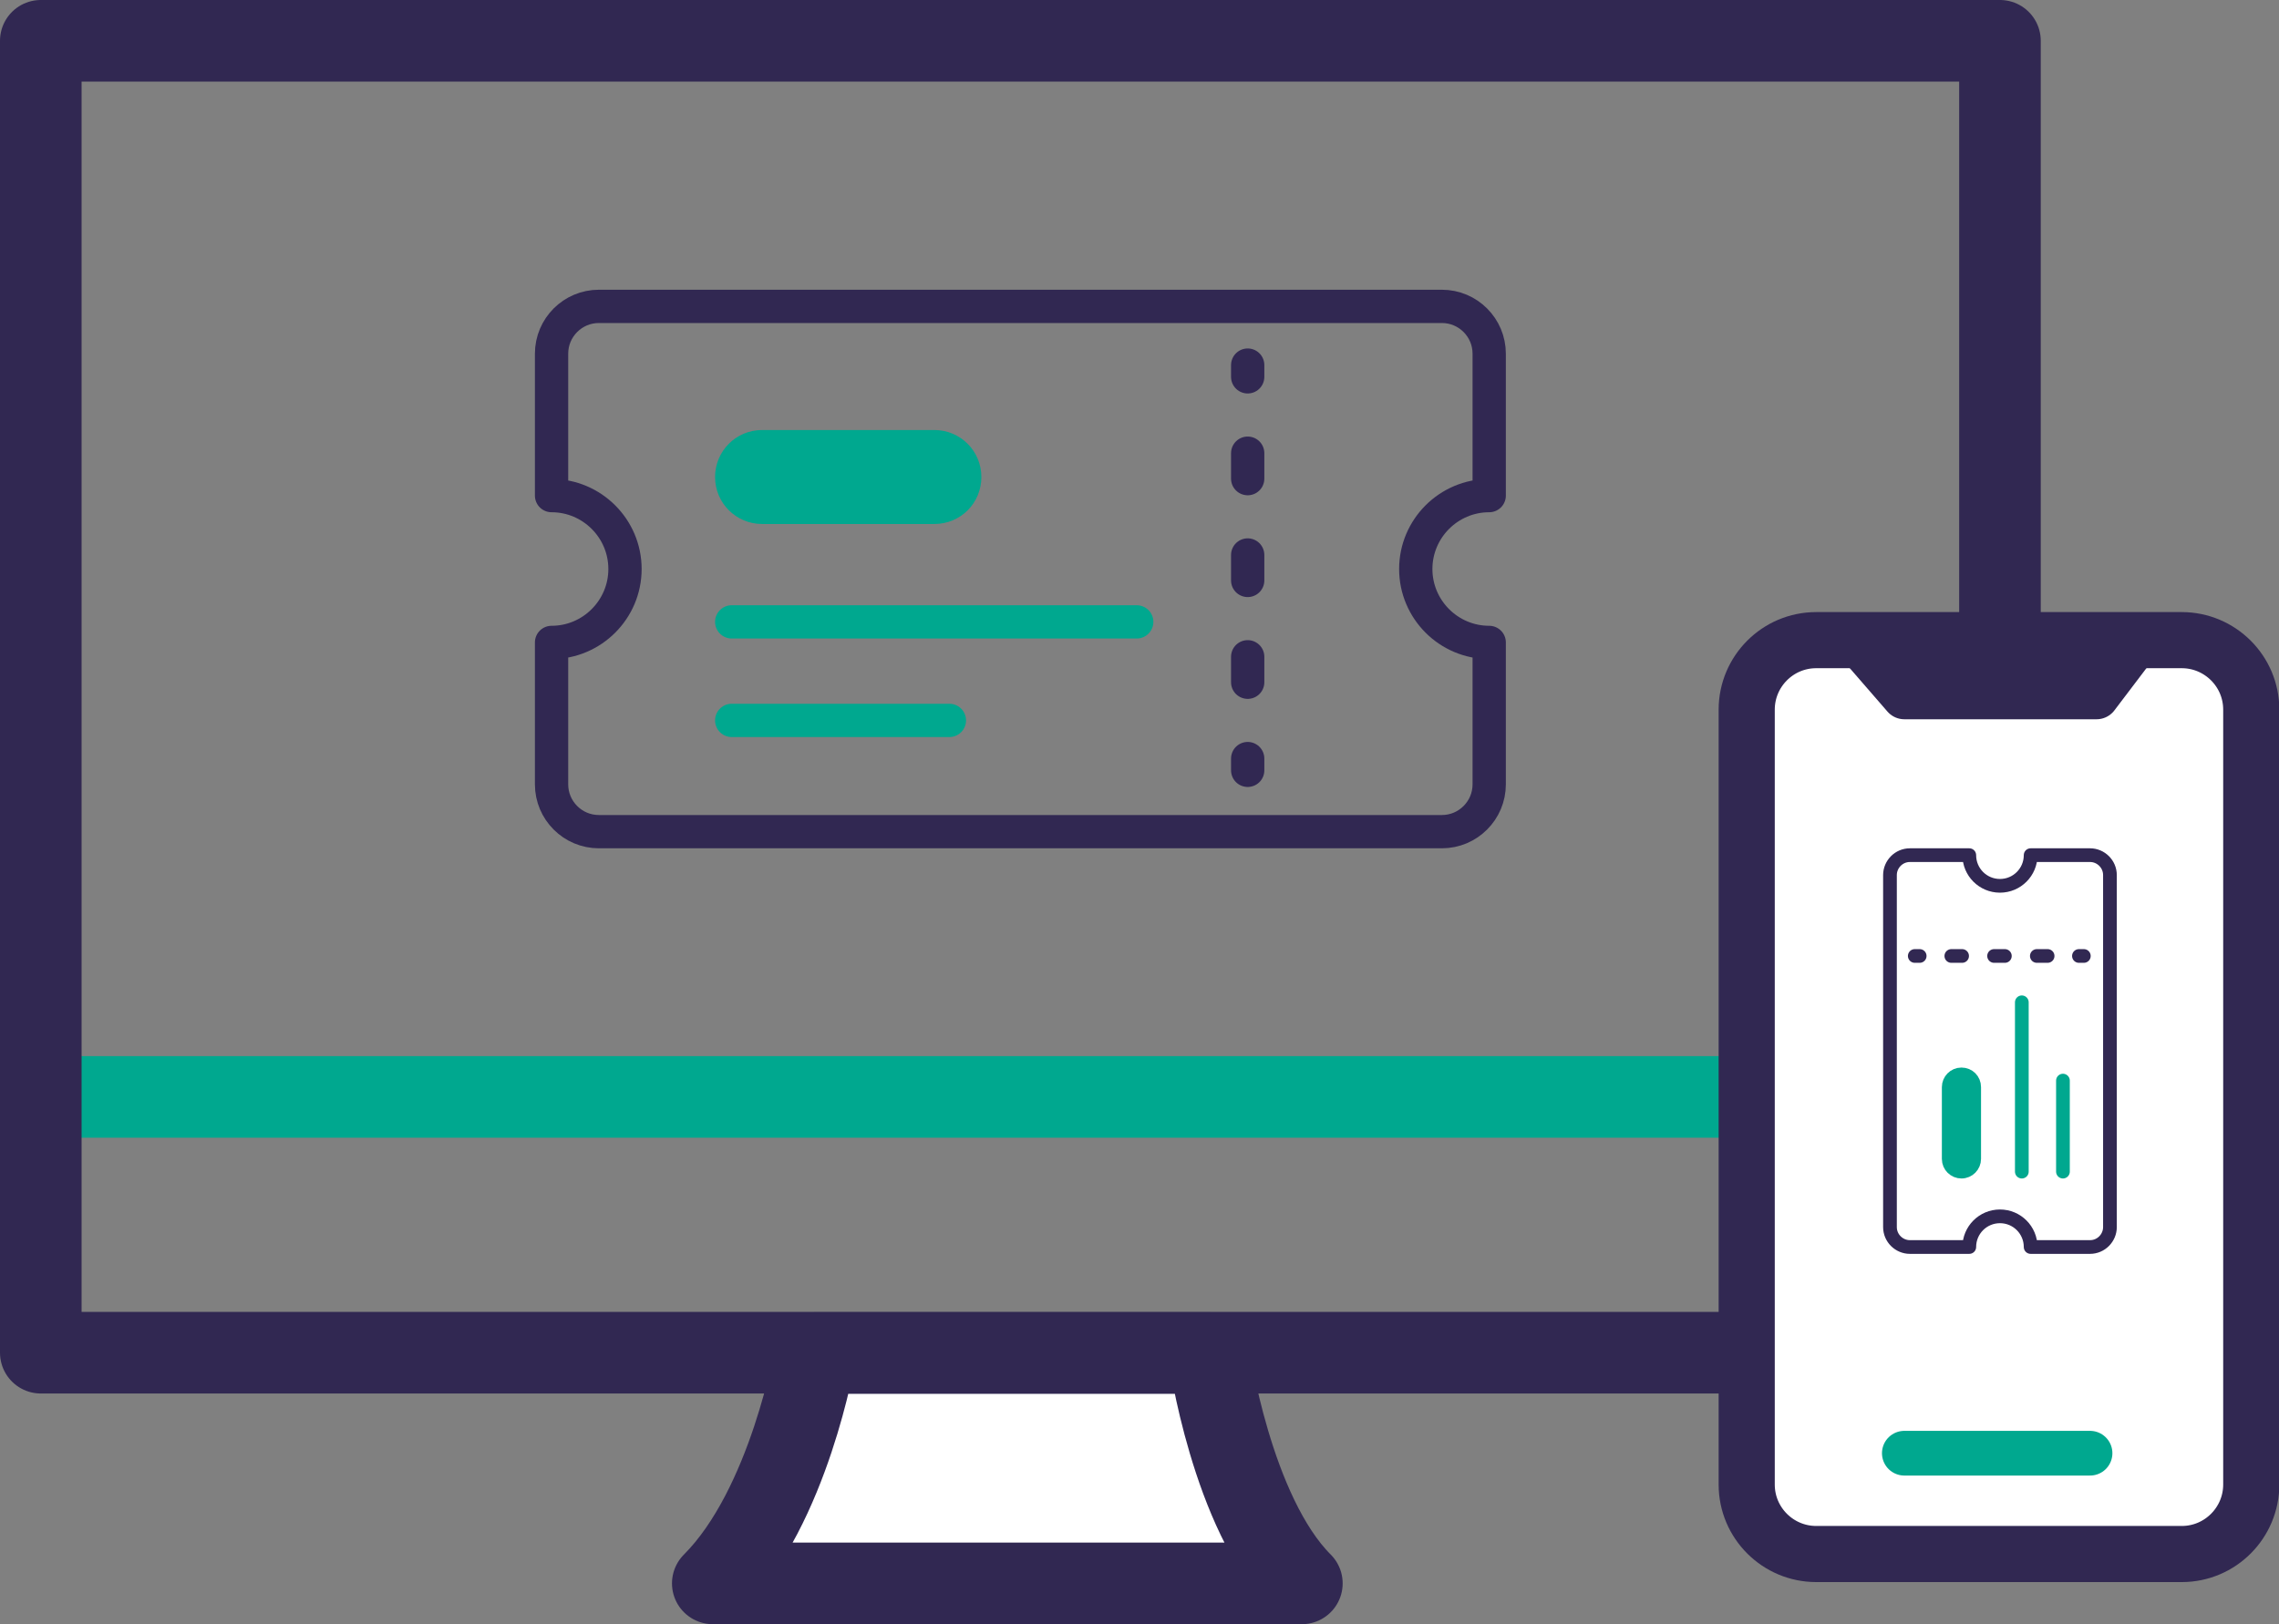
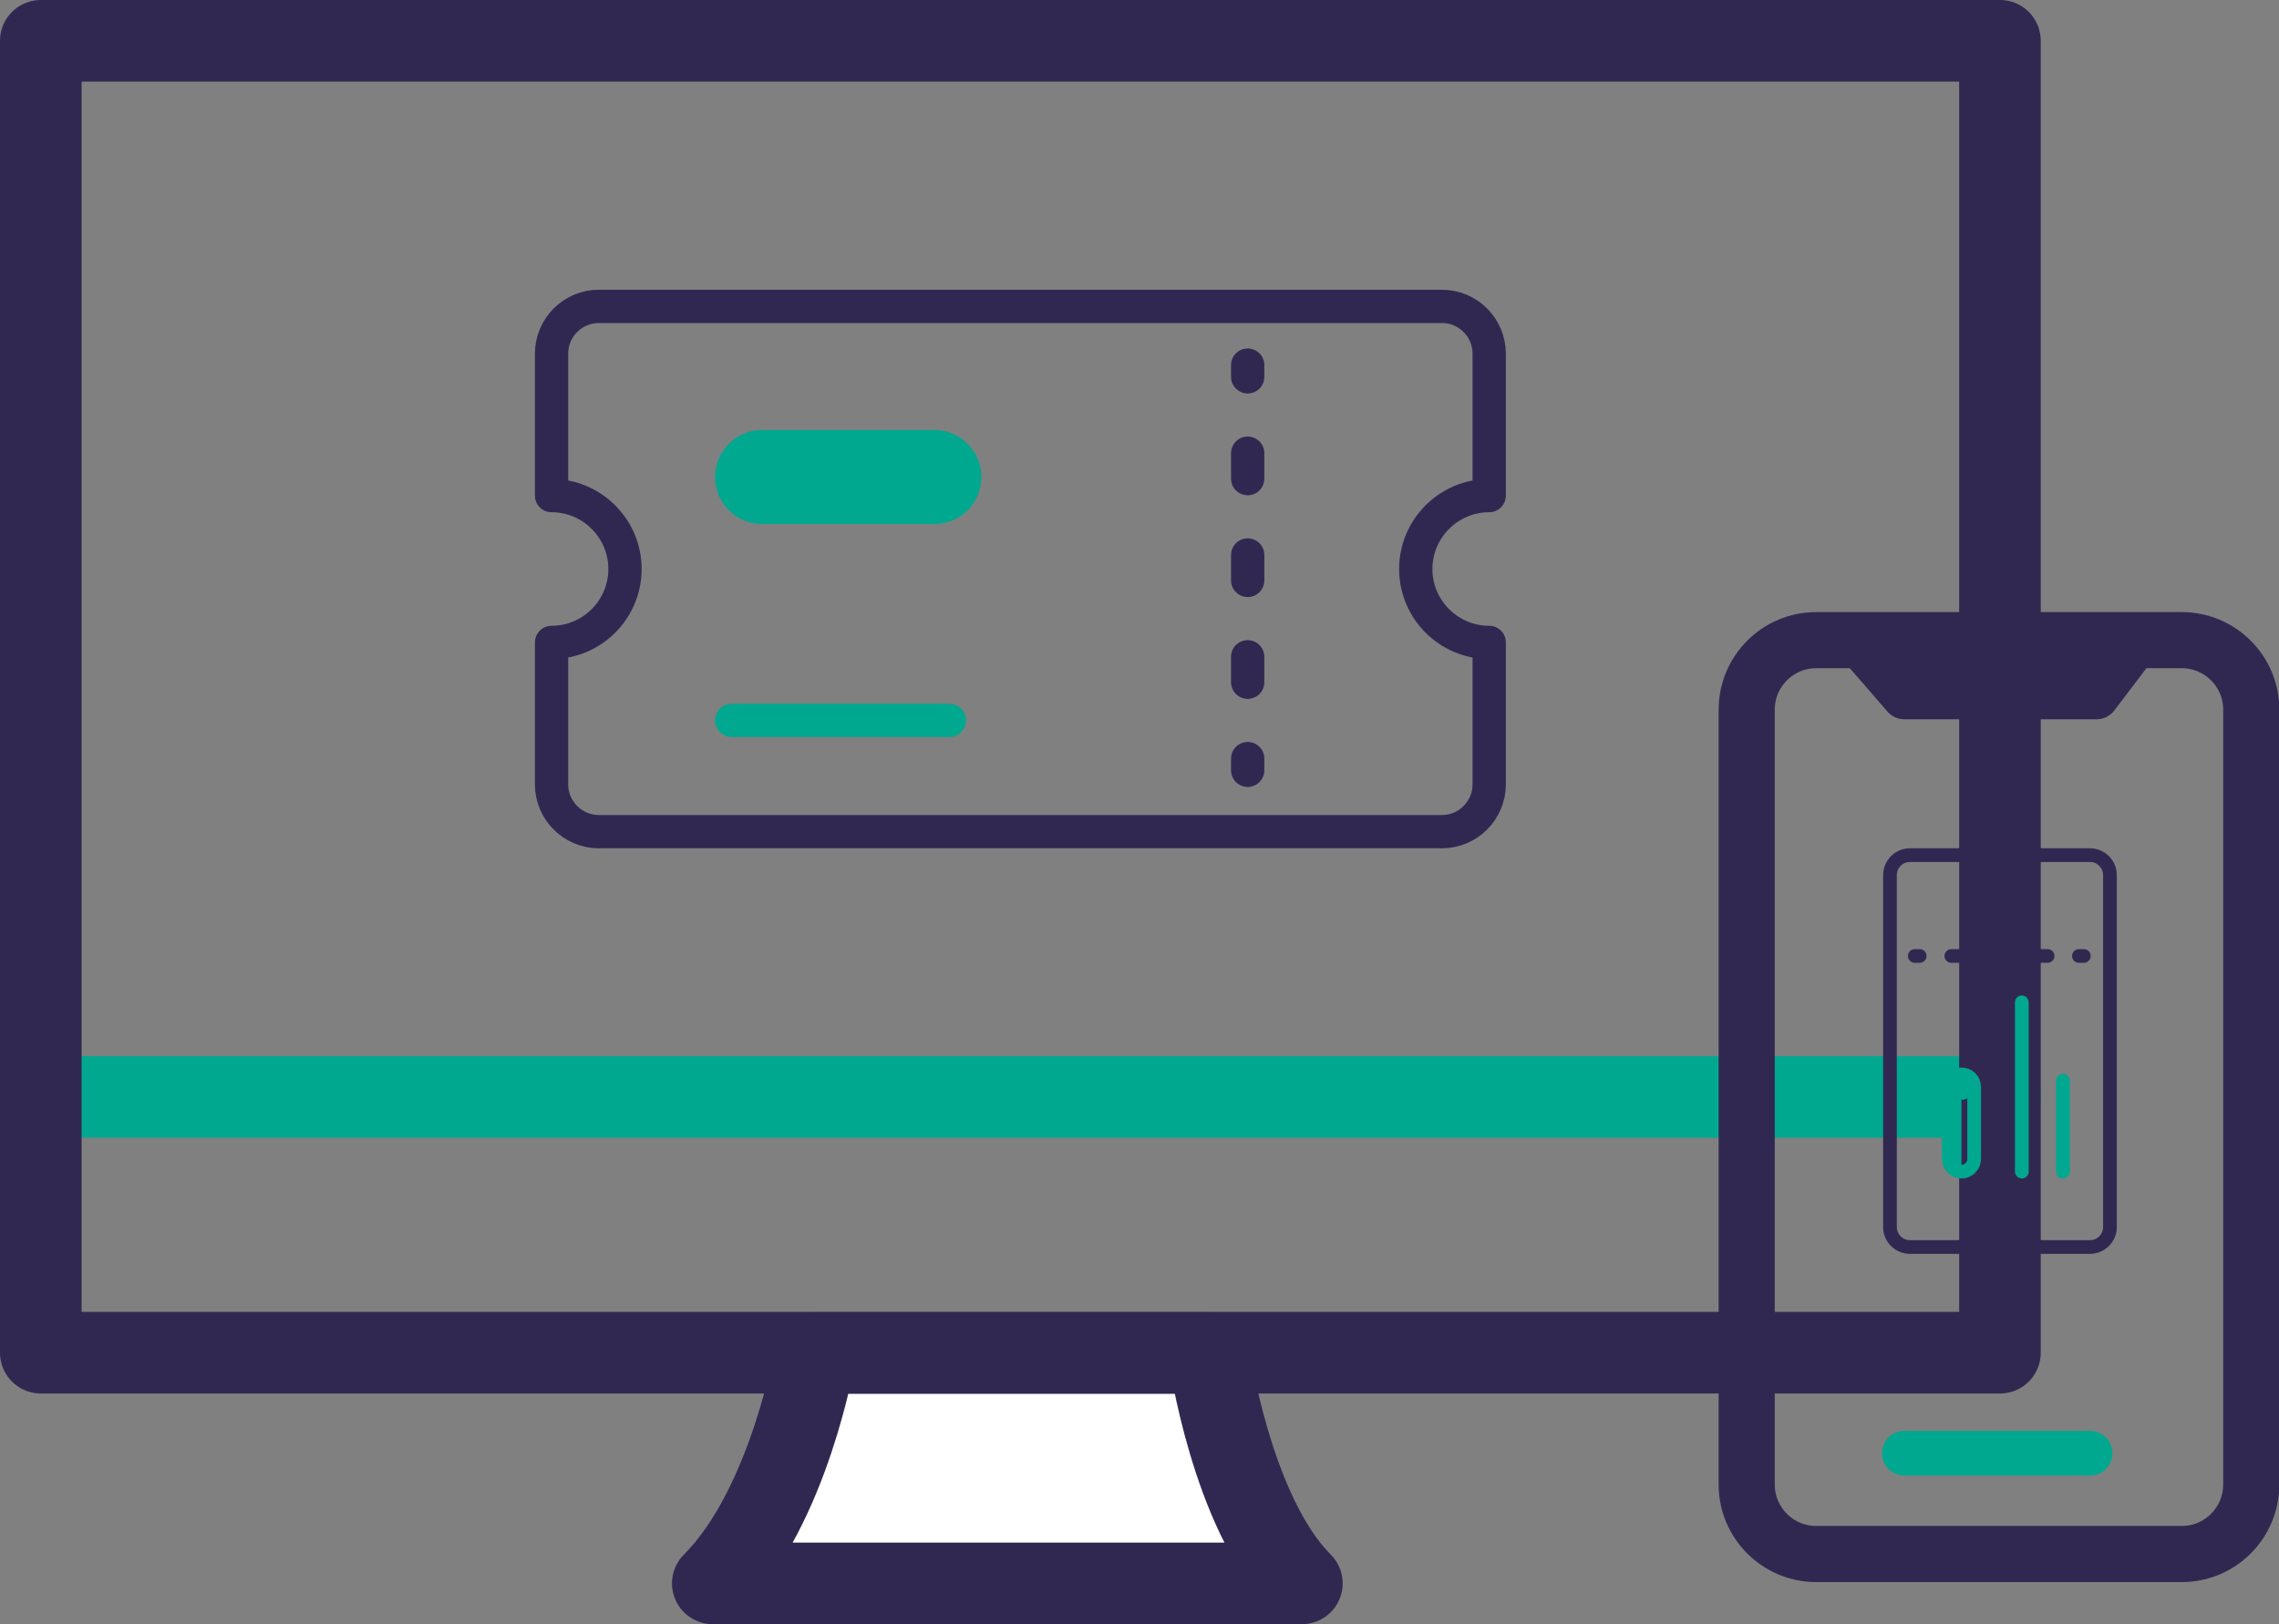
<svg xmlns="http://www.w3.org/2000/svg" id="Layer_2" viewBox="0 0 69.83 49.78">
  <rect x="0" y="0" width="69.83" height="49.78" fill="#808080" stroke="none" />
  <defs>
    <style>.cls-1,.cls-2,.cls-3{fill:#fff;}.cls-4,.cls-5,.cls-6,.cls-7,.cls-8,.cls-9,.cls-10,.cls-11,.cls-12,.cls-13,.cls-2,.cls-3{stroke-linecap:round;stroke-linejoin:round;}.cls-4,.cls-5,.cls-6,.cls-7,.cls-9,.cls-11,.cls-13,.cls-3{stroke:#312852;}.cls-4,.cls-6,.cls-7,.cls-8,.cls-9,.cls-11,.cls-12,.cls-13{fill:none;}.cls-4,.cls-2,.cls-3{stroke-width:2.5px;}.cls-5,.cls-10{fill:#312852;stroke-width:1.37px;}.cls-6{stroke-dasharray:0 0 .78 2.34;}.cls-6,.cls-7,.cls-8{stroke-width:1.02px;}.cls-8,.cls-10,.cls-12,.cls-2{stroke:#00a88f;}.cls-14{fill:#00a88f;}.cls-9{stroke-dasharray:0 0 .33 .98;}.cls-9,.cls-11,.cls-12{stroke-width:.42px;}.cls-13{stroke-width:1.72px;}</style>
  </defs>
  <g id="Layer_1-2">
    <path class="cls-3" d="m39.89,48.53h-18.05c2.35-2.35,3.14-7.06,3.14-7.06h12.06s.69,4.9,2.85,7.06Z" />
    <line class="cls-2" x1="1.25" y1="33.62" x2="61.28" y2="33.62" />
    <rect class="cls-4" x="1.25" y="1.25" width="60.03" height="40.21" />
-     <path class="cls-1" d="m55.65,19.62h11.2c1.17,0,2.13.95,2.13,2.13v23.75c0,1.17-.95,2.13-2.13,2.13h-11.2c-1.17,0-2.13-.95-2.13-2.13v-23.75c0-1.17.95-2.13,2.13-2.13" />
    <path class="cls-13" d="m55.65,19.62h11.2c1.17,0,2.13.95,2.13,2.13v23.75c0,1.17-.95,2.13-2.13,2.13h-11.2c-1.17,0-2.13-.95-2.13-2.13v-23.75c0-1.17.95-2.13,2.13-2.13Z" />
    <polyline class="cls-5" points="65.56 19.62 64.24 21.36 58.35 21.36 56.84 19.62" />
    <line class="cls-10" x1="58.35" y1="44.54" x2="64.04" y2="44.54" />
    <line class="cls-7" x1="38.23" y1="11.19" x2="38.23" y2="11.55" />
    <line class="cls-6" x1="38.23" y1="13.89" x2="38.23" y2="22.08" />
    <line class="cls-7" x1="38.23" y1="23.25" x2="38.23" y2="23.61" />
    <path class="cls-14" d="m22.42,14.62h0c0-.51.41-.93.93-.93h5.28c.51,0,.93.41.93.93s-.41.93-.93.93h-5.28c-.51,0-.93-.41-.93-.93" />
    <path class="cls-8" d="m22.42,14.62h0c0-.51.41-.93.93-.93h5.28c.51,0,.93.41.93.93s-.41.93-.93.93h-5.28c-.51,0-.93-.41-.93-.93Z" />
-     <line class="cls-8" x1="22.42" y1="19.06" x2="34.83" y2="19.06" />
    <line class="cls-8" x1="22.42" y1="22.08" x2="29.09" y2="22.08" />
    <path class="cls-7" d="m43.38,17.44c0,1.24,1.01,2.25,2.25,2.25v4.35c0,.8-.65,1.45-1.45,1.45h-25.83c-.8,0-1.45-.65-1.45-1.45v-4.35c1.24,0,2.25-1.01,2.25-2.25s-1.01-2.25-2.25-2.25v-4.35c0-.8.65-1.45,1.45-1.45h25.83c.8,0,1.45.65,1.45,1.45v4.35c-1.24,0-2.25,1.01-2.25,2.25Z" />
    <line class="cls-11" x1="58.67" y1="29.3" x2="58.82" y2="29.3" />
    <line class="cls-9" x1="59.79" y1="29.3" x2="63.21" y2="29.3" />
    <line class="cls-11" x1="63.7" y1="29.3" x2="63.85" y2="29.3" />
-     <path class="cls-14" d="m60.1,35.91h0c-.21,0-.39-.17-.39-.39v-2.2c0-.21.17-.39.39-.39s.39.17.39.39v2.2c0,.21-.17.39-.39.39" />
+     <path class="cls-14" d="m60.1,35.91h0c-.21,0-.39-.17-.39-.39v-2.2c0-.21.17-.39.39-.39s.39.17.39.39c0,.21-.17.39-.39.39" />
    <path class="cls-12" d="m60.1,35.91h0c-.21,0-.39-.17-.39-.39v-2.2c0-.21.17-.39.39-.39s.39.17.39.39v2.2c0,.21-.17.39-.39.39Z" />
    <line class="cls-12" x1="61.95" y1="35.91" x2="61.95" y2="30.72" />
    <line class="cls-12" x1="63.21" y1="35.91" x2="63.21" y2="33.12" />
    <path class="cls-11" d="m61.28,27.15c.52,0,.94-.42.94-.94h1.82c.33,0,.61.27.61.61v10.79c0,.33-.27.61-.61.61h-1.82c0-.52-.42-.94-.94-.94s-.94.42-.94.94h-1.82c-.33,0-.61-.27-.61-.61v-10.79c0-.33.27-.61.61-.61h1.82c0,.52.42.94.94.94Z" />
  </g>
</svg>